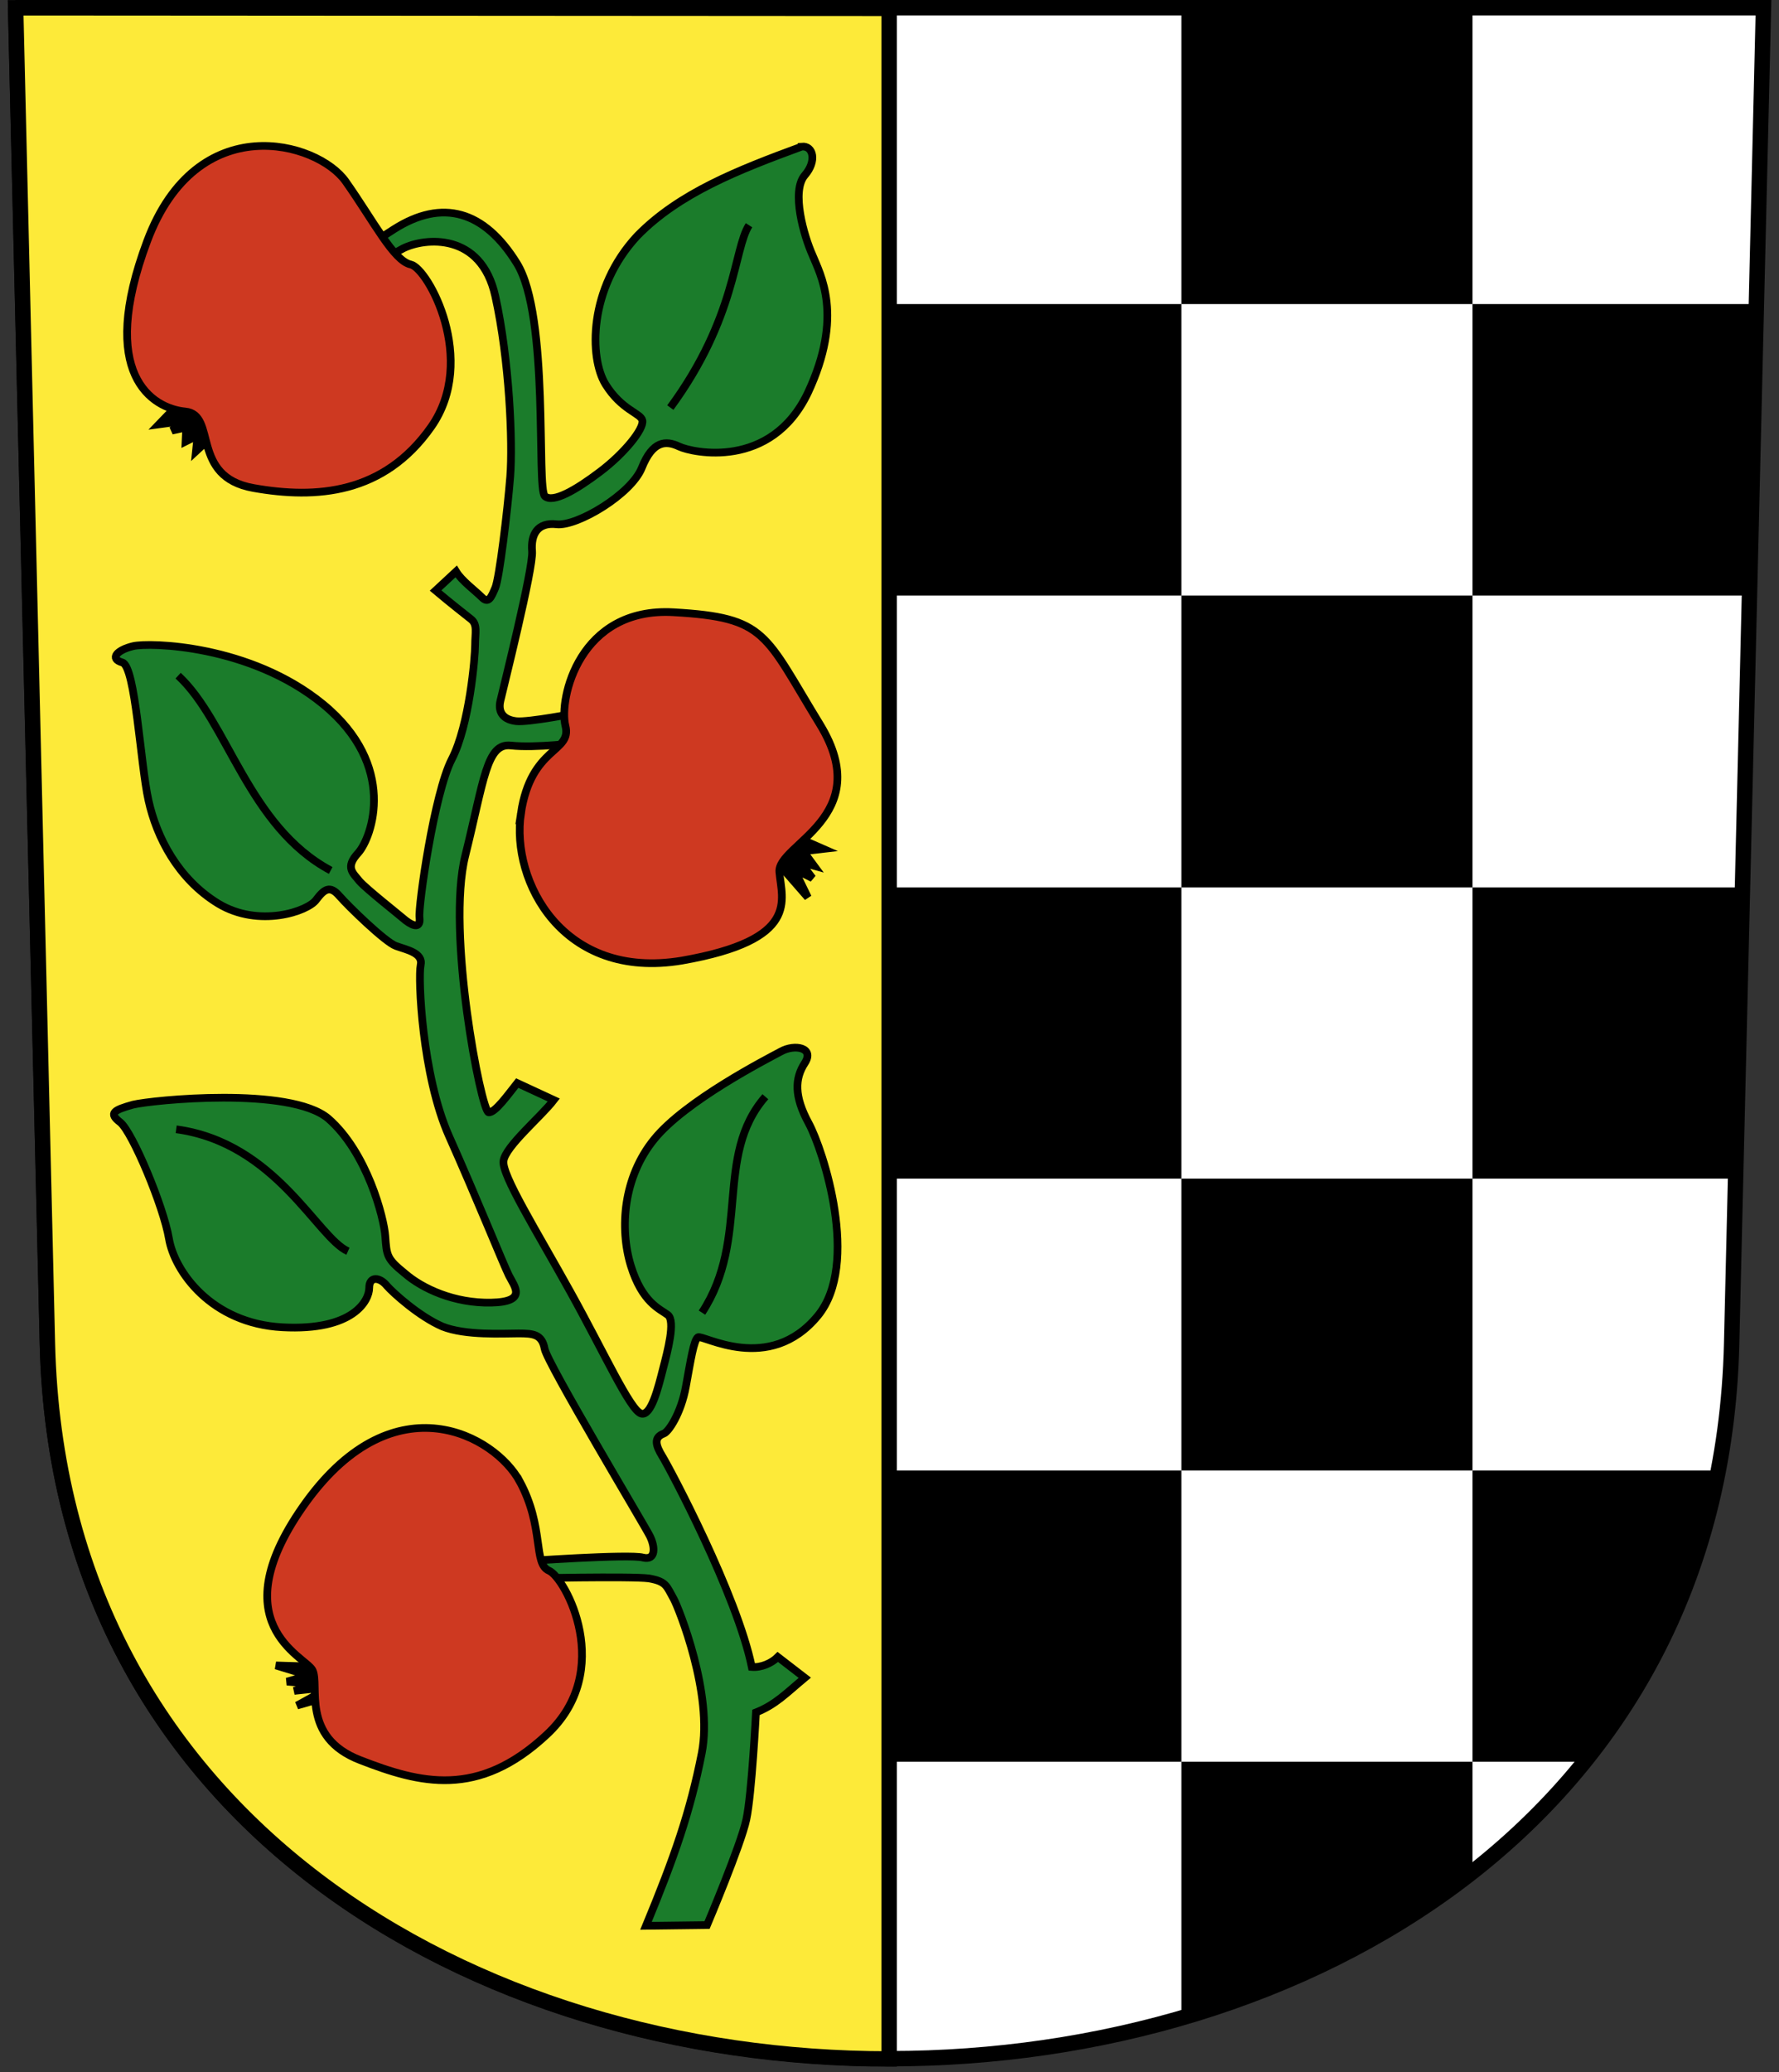
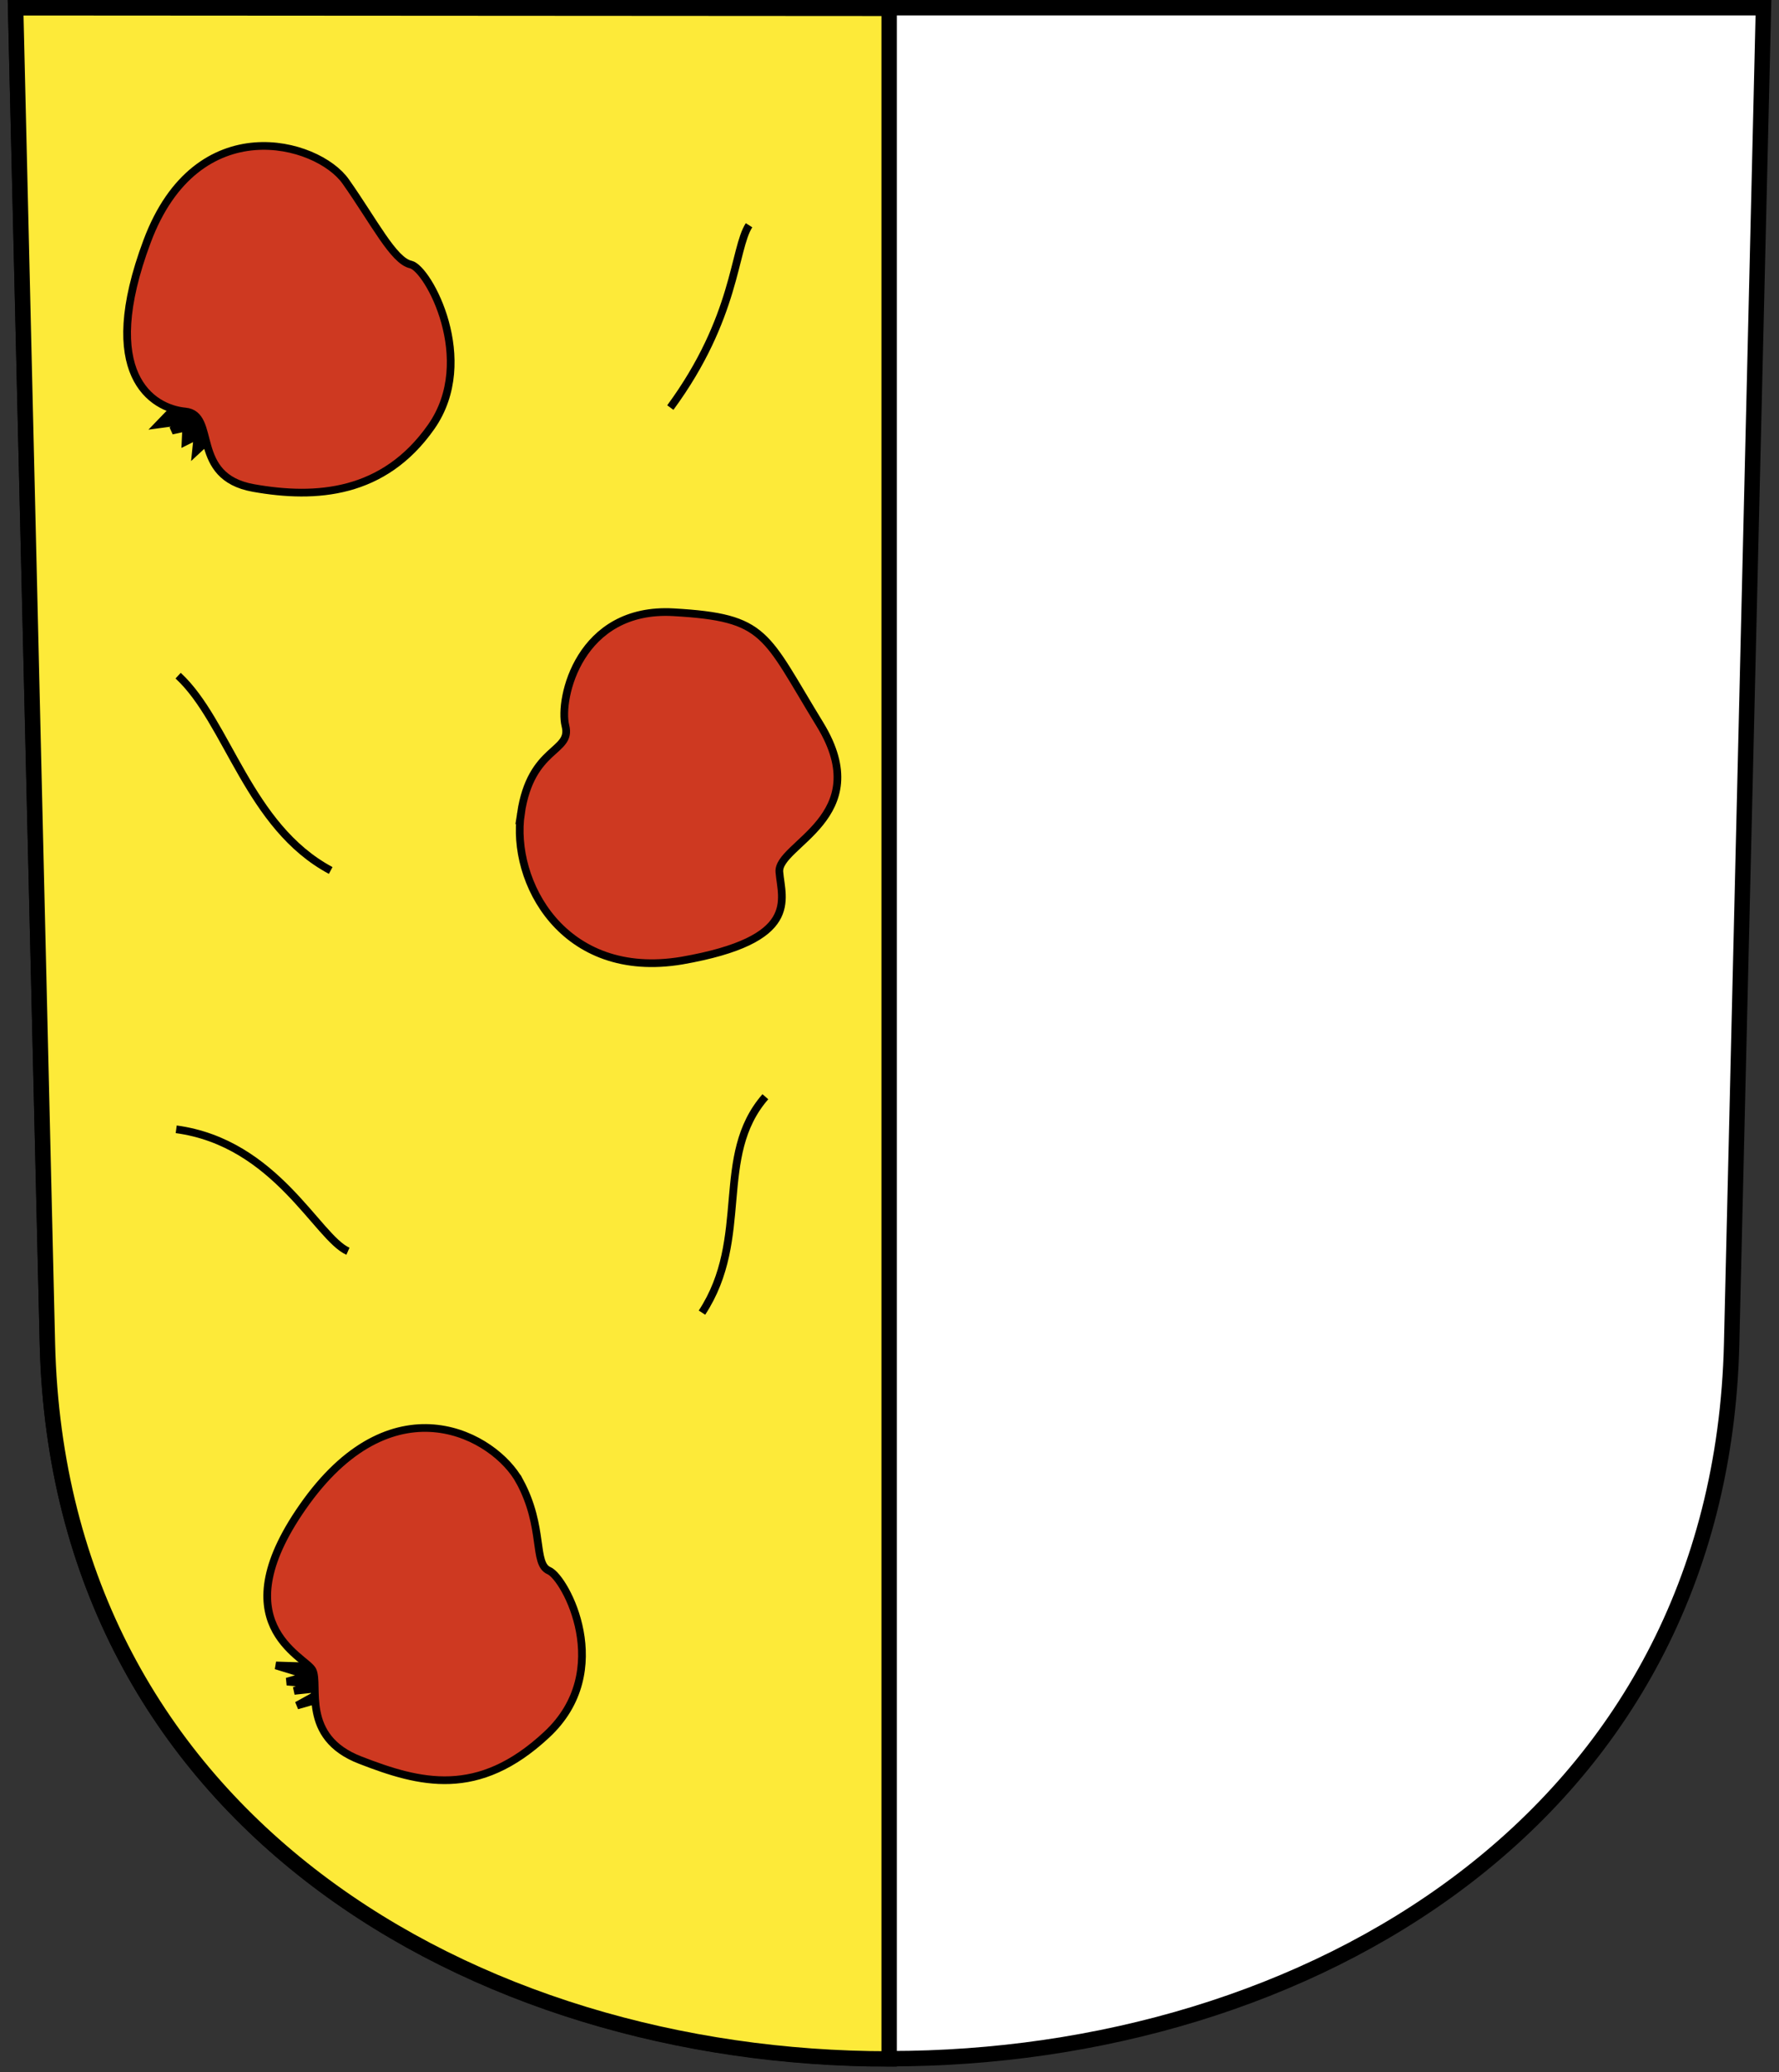
<svg xmlns="http://www.w3.org/2000/svg" height="269px" viewBox="0 0 231 269" width="231px">
  <rect x="0" y="0" width="231" height="269" fill="#333333" stroke="none" />
  <g stroke="#000">
-     <path stroke-width="2" fill="#fff" d="m2.024 1 4.127 173.4c2.948 123.8 215.8 123.8 218.7 0l4.13-173.4h-227z" />
+     <path stroke-width="2" fill="#fff" d="m2.024 1 4.127 173.4c2.948 123.8 215.8 123.8 218.7 0l4.13-173.4z" />
    <path stroke-width="2" d="m2.031 1.011 4.125 173.4c1.474 61.92 55.4 92.87 109.3 92.87v-266.2z" fill="#fdea39" />
-     <path d="m104.1 19.03c-8.24 3.03-15.92 6.03-21.35 11.59-6.37 6.84-6.23 15.84-4.13 19.26 2.11 3.4 4.59 3.74 4.79 4.71 0.22 1.09-2.34 4.26-5.47 6.63-3.14 2.38-6.14 4.12-7.19 3.19-1.12-1 0.63-23.35-3.63-30.22-4.21-6.82-9.66-8.46-16-4.41-6.34 4.06-10.24 6.72-10.24 6.72l2.31 2.81s6.33-5.65 9.15-7.06 10.14-2.13 11.97 6.19c1.84 8.31 2.29 19.04 1.94 23.44s-1.41 13.2-1.94 14.43-0.87 2.11-1.75 1.22c-0.88-0.88-2.61-2.13-3.34-3.34l-2.66 2.47c2.06 1.73 3.72 3.02 4.6 3.72s0.53 1.76 0.53 3.34c0 1.59-0.74 10.44-3.03 14.84-2.29 4.44-4.37 19.14-4.19 20.54 0.17 1.4-0.73 1.2-1.78 0.4-1.06-0.9-5.12-4.1-6-5.1-0.88-1.1-1.92-1.8-0.16-3.7 1.76-2 5.15-11.31-4.59-19.29-9.47-7.74-22.56-8.03-24.66-7.53s-3.1 1.63-1.4 2.12c1.72 0.5 2.34 13.15 3.4 17.9 1.06 4.8 3.82 10.2 9.06 13.4 5.3 3.2 11.67 1 12.72-0.5 1.06-1.4 1.79-1.9 3-0.5 1.22 1.4 5.96 6 7.35 6.5s3.57 0.9 3.21 2.5c-0.35 1.6 0.17 14.3 3.69 22.2 3.53 7.9 7.08 16.7 7.78 18.1 0.71 1.4 2.46 3.4-2.31 3.5s-8.92-1.8-11.22-3.8c-2.35-1.9-2.35-2.3-2.53-4.8-0.17-2.4-2.35-10.9-7.41-15.3-4.98-4.2-22.85-2.4-25.34-1.8-2.49 0.7-3.24 1.1-1.66 2.3 1.59 1.3 5.61 10.9 6.32 15.1 0.7 4.2 5.46 11 14.72 11.5s11.28-3.5 11.28-5.1 1.4-1.4 2.28-0.3c0.88 1 4.22 4 7.22 5.3 2.99 1.2 7.93 0.9 9.87 0.9s3.06 0.1 3.41 2 12.96 22.9 13.66 24.3 0.81 3.2-0.88 2.8c-1.69-0.5-15.84 0.5-15.84 0.5l0.37 2.2s13.92-0.3 16.22 0c2.3 0.4 2.29 1 3.25 2.7 0.6 1.1 5.14 12.3 3.62 20-1.5 7.6-3.52 13.4-7.24 22.4l7.93-0.1s4.4-10.4 5.1-13.7c0.71-3.3 1.25-13.9 1.25-13.9 2.54-1 3.94-2.5 6.34-4.5l-3.5-2.7c-0.8 0.8-2.14 1.4-3.38 1.3-1.94-9.4-10.61-25.7-11.59-27.3-0.92-1.5-1.17-2.5 0.16-3 0.6-0.2 2.24-2.6 2.87-6.1 0.64-3.5 1.02-6 1.56-6.4 0.62-0.4 9.24 4.9 15.58-2.8 5.5-6.7 0.7-21.5-1.2-25s-1.8-5.8-0.5-7.8-1.3-2.5-3.1-1.5c-1.86 1-12.42 6.4-16.46 11.4-3.99 4.9-4.52 11.5-3.03 16.4 1.48 4.8 3.74 5.6 4.81 6.4 1.01 0.8-0.03 4.7-0.63 7-0.61 2.4-1.54 6.2-2.84 5.8-1.41-0.4-4.8-7.9-9.19-15.8-4.38-7.9-8.95-15.2-8.68-17 0.26-1.9 4.84-5.7 6.53-7.9l-4.75-2.2c-1.12 1.4-2.88 3.9-3.72 3.8-0.96-0.2-5.5-23.4-3.03-33.3 2.46-9.9 2.76-14.67 5.93-14.32 3.18 0.35 8.91-0.37 8.91-0.37l-0.19-3.88s-6.44 1.27-8.03 1.09c-1.58-0.18-2.41-1.08-2.06-2.62 0.35-1.55 4.31-17.27 4.12-19.44-0.18-2.16 0.68-3.79 3.19-3.5 2.64 0.3 9.69-3.89 11.06-7.34 1.4-3.48 3.09-3.59 4.85-2.75 1.68 0.79 11.91 3.07 16.71-6.97 4.7-10.04 1.6-15.4 0.6-17.88-1.1-2.46-2.8-8.28-1-10.37 1.6-1.84 1.1-3.86-0.4-3.72z" fill="#1b7c2b" />
    <path d="m24.3 51.28-3.67 3.81 3.424-0.46-1.739 1.27 1.866-0.41-0.084 1.83 1.561-0.78-0.212 2.04 3.603-3.34-4.749-3.96z" />
    <path d="m42.06 216.4-6.23-0.2 4.24 1.3-2.81 0.8 3.62 0.3-2.68 0.9 4.73-0.5-4.36 2.4 5.23-1.5z" />
    <path fill="#ce3921" d="m67.48 192.3c-3.21-5.9-16.12-13.2-27.66 2.6-11.48 15.8-0.22 20.1 0.75 21.9 1 1.9-1.6 8.7 6.23 11.7 7.73 3 15.27 5 24.17-3.3 8.97-8.3 2.43-20.4 0.32-21.3-2.1-0.9-0.57-5.6-3.81-11.6z" />
-     <path d="m100.8 111.8 4.1 4.7-1.8-3.7 2.4 1.2-1.6-2.1 1.8 0.5-1.4-1.9 2.6-0.3-4.8-2.1z" />
    <path fill="#ce3921" d="m44.88 23.55c-3.67-5.19-19.29-9.55-25.77 7.75-6.47 17.26 0.61 21.71 4.94 22.12 4.2 0.39 0.59 8.46 8.86 9.93 8.15 1.45 16.94 0.81 23.08-7.94 6.08-8.67-0.41-20.58-2.65-21.07-2.24-0.48-4.76-5.54-8.46-10.79z" />
    <path fill="#ce3921" d="m67.64 105.6c-1.31 8.8 5.43 21.7 20.9 19.1 15.46-2.7 12.96-7.9 12.66-11.5s12.6-7.1 5.3-19.11c-7.26-11.84-6.9-13.92-19.04-14.61-12.24-0.7-14.92 11.24-14.04 14.74 0.89 3.51-4.47 2.61-5.78 11.38z" />
    <g fill="none">
      <path d="m91.15 170.4c6.36-9.72 1.5-20.31 8.23-28.03" />
      <path d="m22.88 146.6c12.96 1.75 18.32 14.08 22.3 15.83" />
      <path d="m42.94 113c-10.72-5.73-13.33-19.31-19.81-25.29" />
      <path d="m87.04 52.91c8.6-11.71 8.22-20.56 10.22-23.67" />
    </g>
  </g>
-   <path fill-rule="evenodd" d="m153.4 261.5c13.6-2.8 28.5-11.3 37.8-18.5v-241.4l-37.8 0.001m-37.9 189.3v37.8h90.3c8.4-10.5 14.5-23.1 17.4-37.8m-107.7-75.7v37.8h109.9l0.9-37.8m-110.8-75.73v37.84h111.7l0.9-37.84" />
</svg>